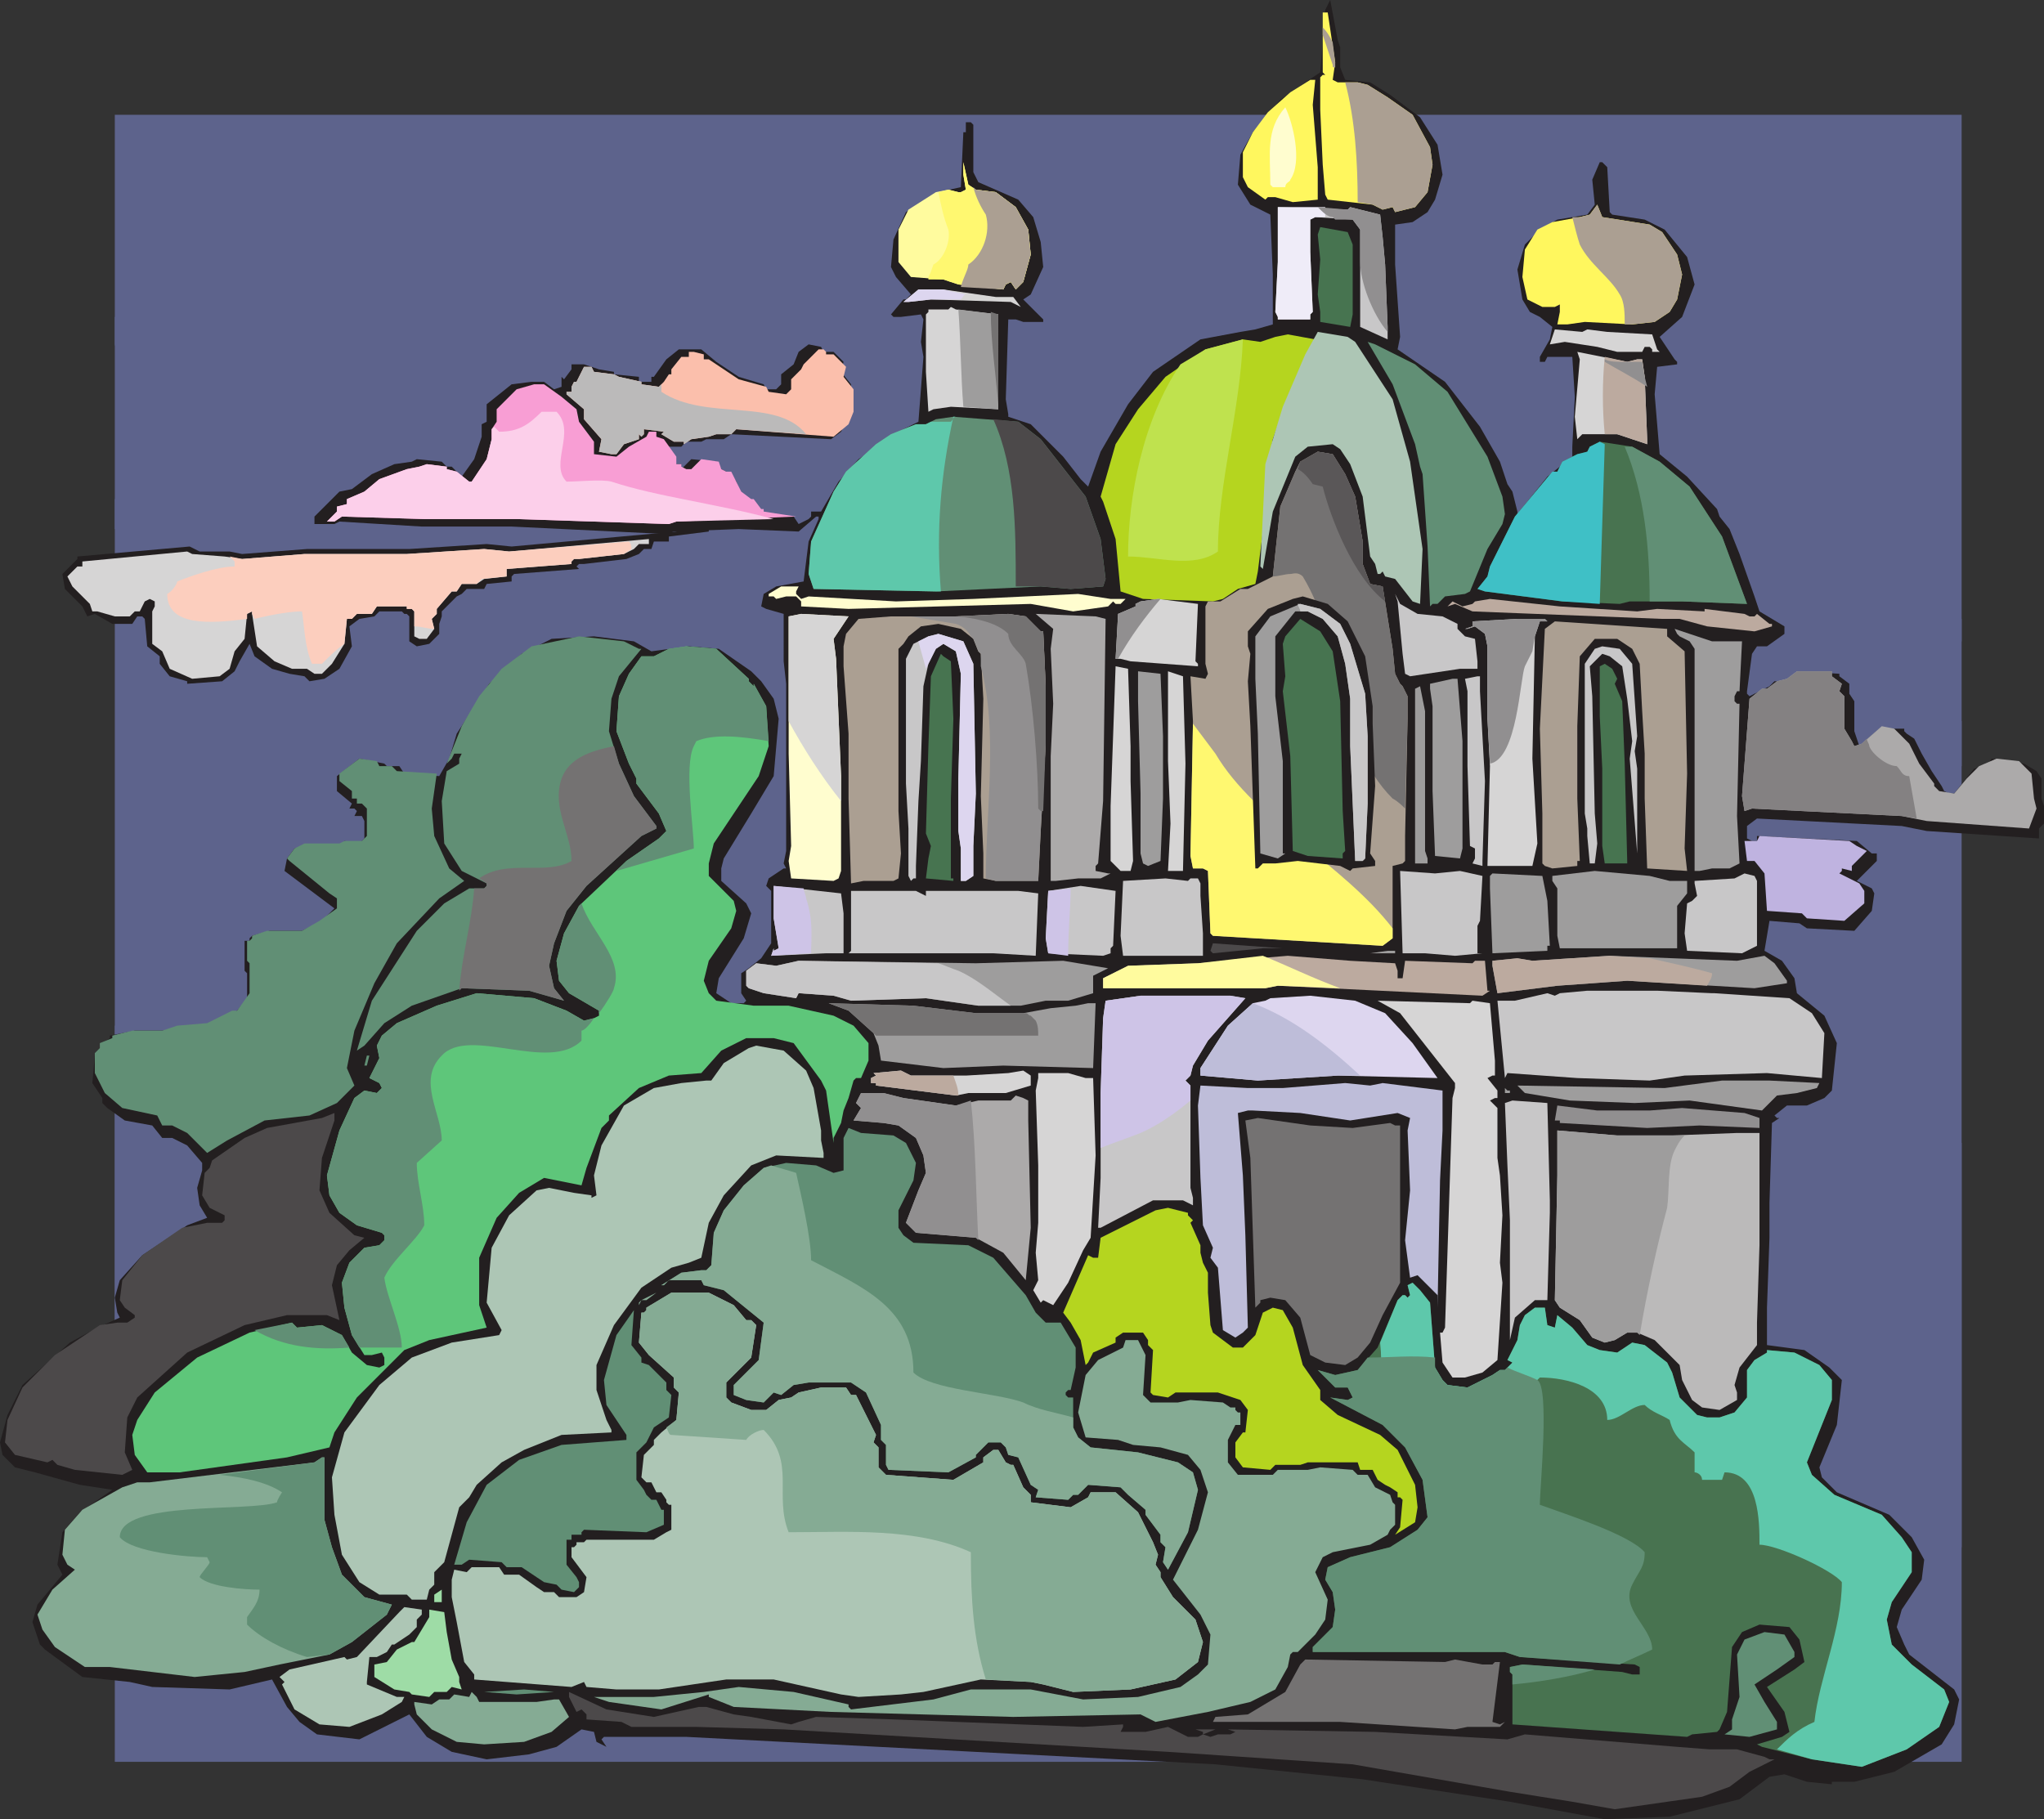
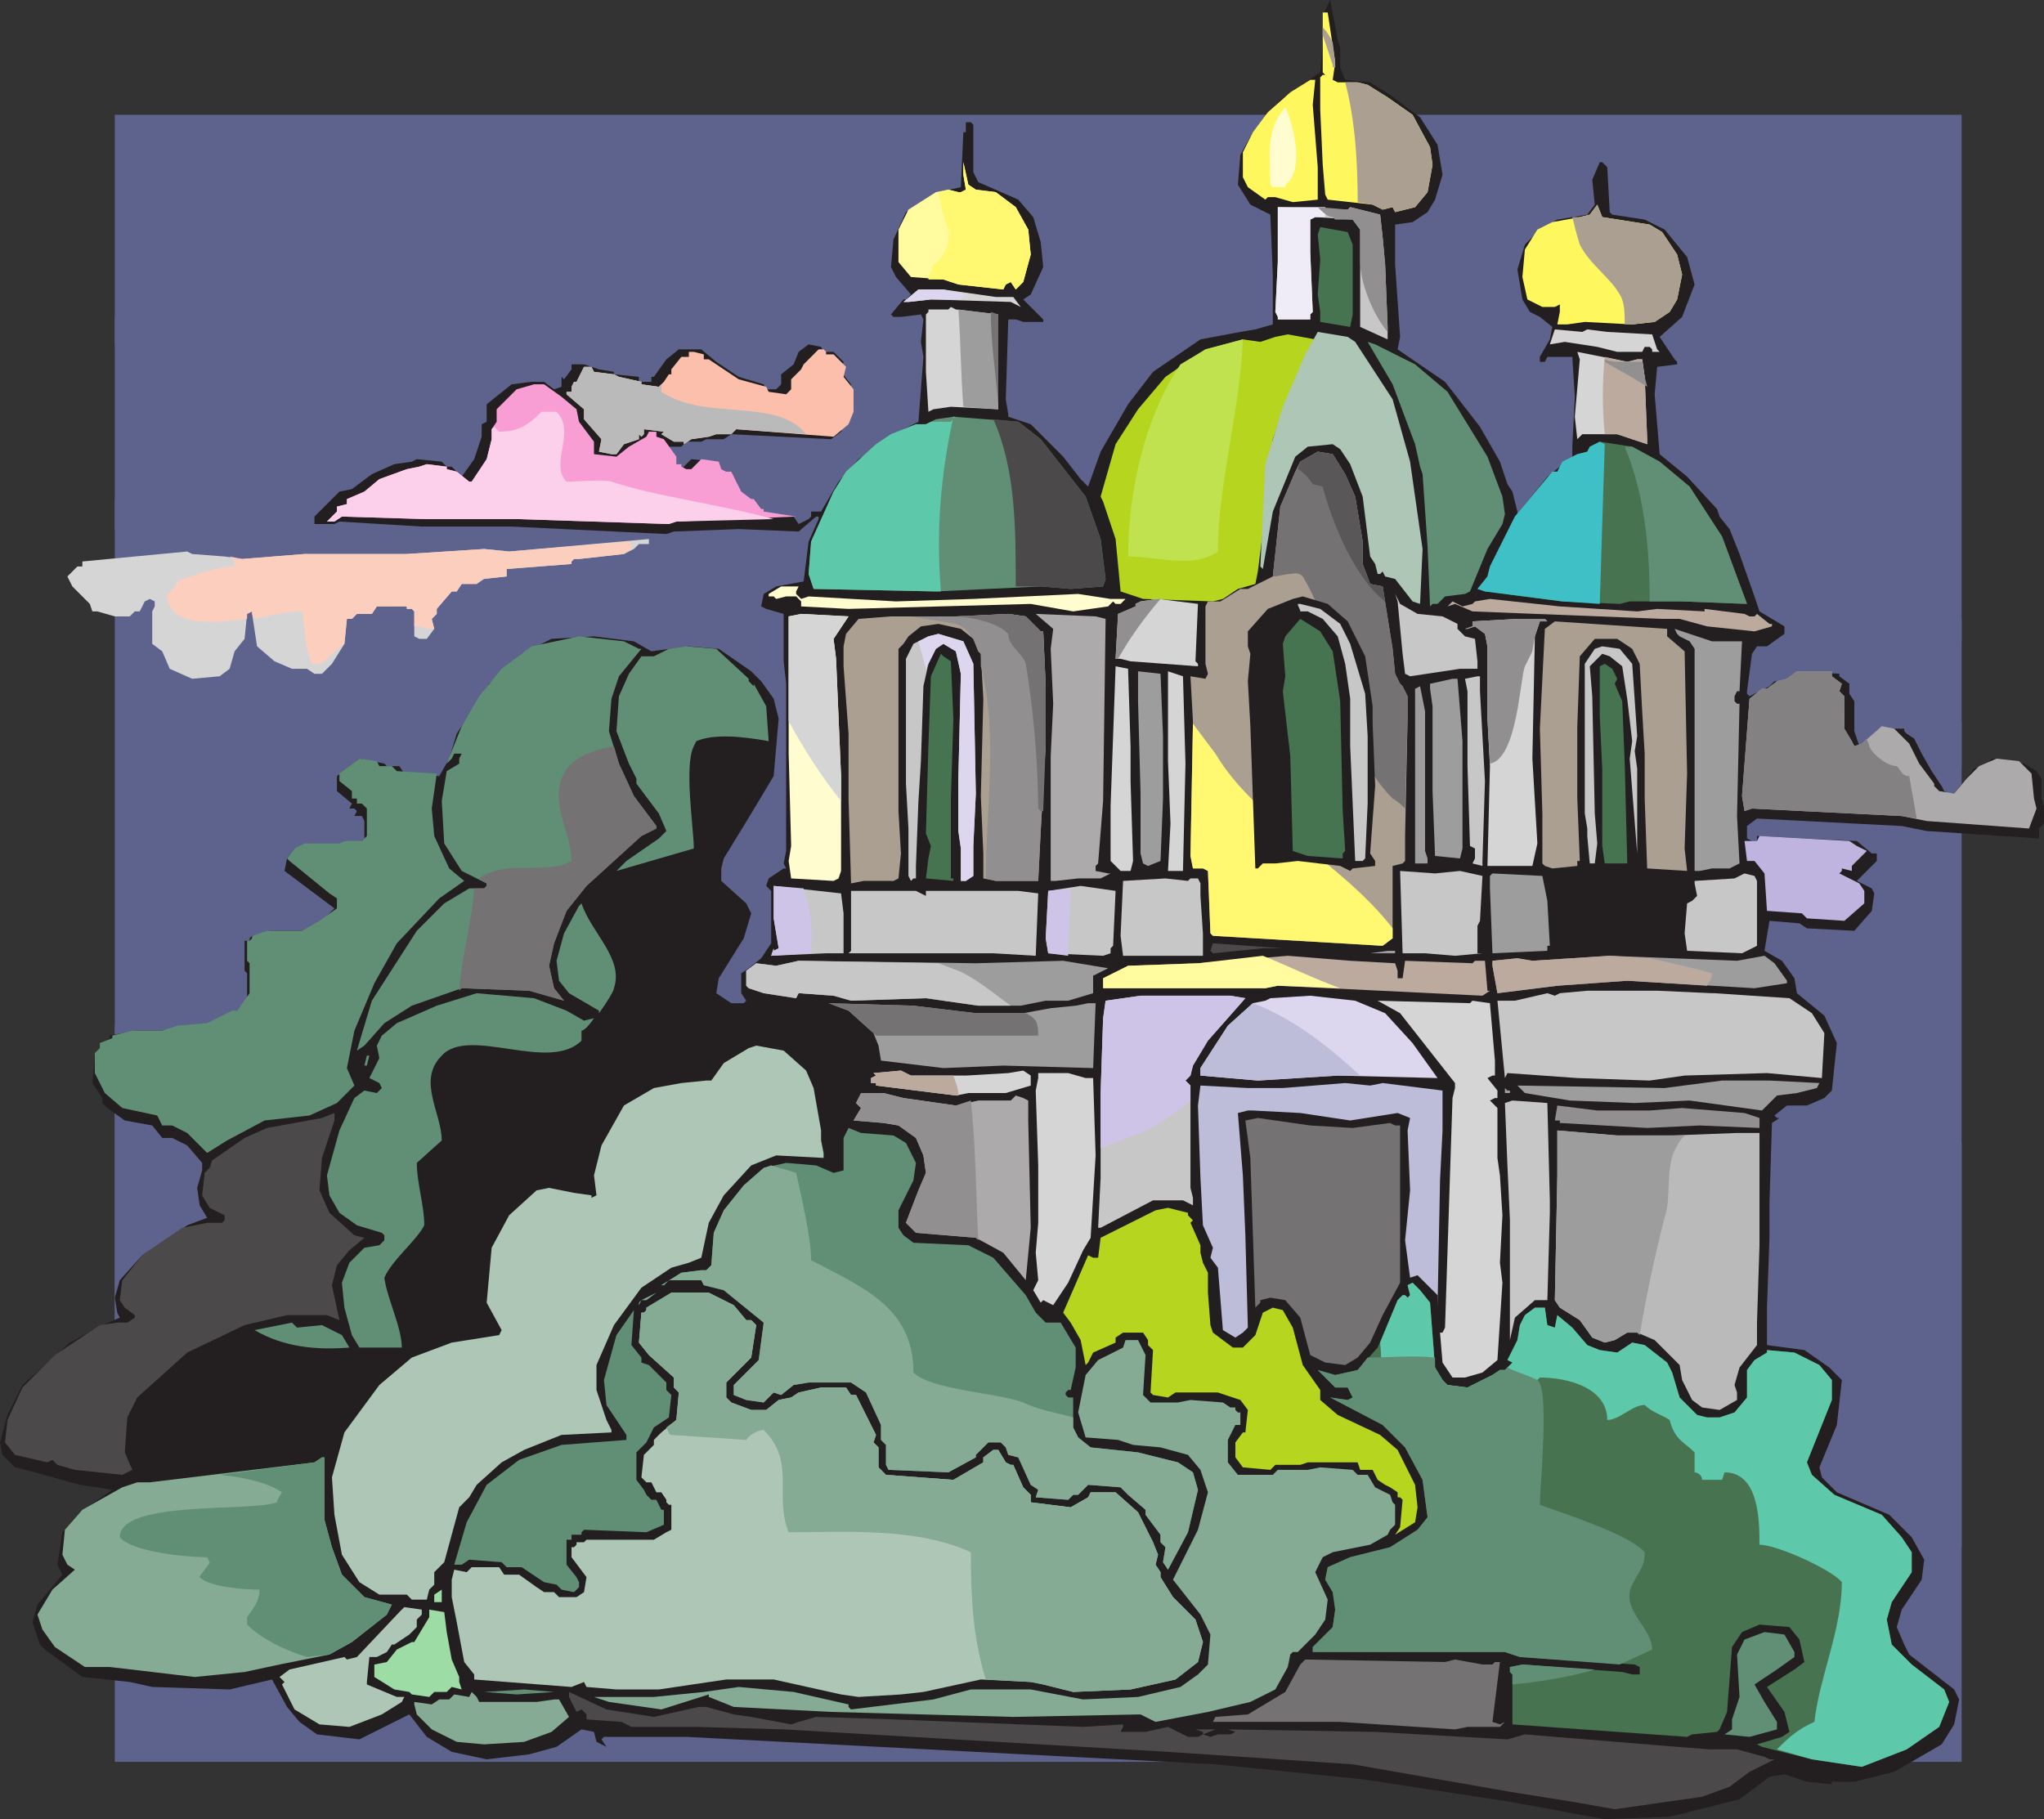
<svg xmlns="http://www.w3.org/2000/svg" width="614.25" height="546.75">
  <rect width="100%" height="100%" fill="#333333" stroke="none" />
  <path fill="#5d638c" fill-rule="evenodd" d="M34.5 34.5h555v495h-555v-495" />
  <path fill="#5d638c" fill-rule="evenodd" d="m34.5 95.25 277.5 6c9.75 0 24.75 1.5 34.5 4.5V108c-6 3-16.5 7.5-23.25 7.5-60.75 6.75-127.5-7.5-188.25 6l-.75.75c0 5.25 27 5.25 30 5.25 102.75 10.5 210 3 312 15.75 9.75.75 33 .75 38.25 9-30.75 10.5-72 9-103.5 9l-.75 2.25c9 9 27.75 9 39 10.5l140.25 12v6.75c-6 1.5-10.5 1.5-12 1.5l-54 6c0 2.25-.75 6.75-.75 8.25 18 9.75 46.5.75 66.75 8.25v13.5c-33 13.5-78.75 3.75-108.75 25.5l.75 27.75c-33.75 6-79.5 6-112.5-2.25-53.25-12.75-84-61.5-136.5-75.75-48-13.5-99 8.25-147.75-.75-1.5 0-6-3-7.5-4.5 0-4.5.75-3.75 3.75-11.25 34.5-6.75 70.5-.75 105.75-.75-24.75 0-56.25-12-82.5-14.25-21.75-.75-47.25-12.75-69.75-15v-9c1.5 0 2.25-.75 3.75-.75 45.75-9 101.25-2.25 148.5-2.25l-2.25-1.5c-33 0-75.75-10.5-107.25-16.5-18-3-39-9-42.75-25.5v-8.25m0 213c49.5.75 102 6 140.25 7.5 134.25 3.75 282 6 414.75 27.75V465c-147 24.75-296.25 23.25-444 15-35.25-1.5-73.5-2.25-111-6V308.25" />
  <path fill="#231f20" fill-rule="evenodd" d="M399.75 0 402 12l.75 2.25v6l1.5 3.75 7.5.75 6 3.75 9 6.75L432 43.5l1.5 9-2.25 7.5-2.25 3.75-4.5 3-5.25.75v12l1.5 21.75L420 105l14.25 9.75 10.5 13.5 6 10.5 2.25 6.75 1.5 2.25 1.5 6v.75l9-11.25 7.5-6v-3l.75-15-.75-12H465l-.75 1.5h-1.5v-1.5l3-5.25.75-3.75-3.75-3-3-1.5L457.5 90l-1.5-9 2.25-7.5 4.5-4.5 5.25-3 9-1.5 2.25-3-.75-7.5 2.25-5.25h.75l1.5 1.5.75 13.5.75.75 9.75 1.5 6 3 6.75 8.25 2.25 8.25-3.75 9.75-6.75 6 4.5 6.75.75.75v.75l-6 .75-.75 8.25 1.5 18 8.25 6.75 9 9.75.75 2.25 3 3.75 3 7.5 4.5 12.75 1.5 4.5 7.5 4.5v2.25l-5.25 3.75h-3l-1.5 2.25-1.5 11.25v.75l.75.75 6-3 1.5-1.5h3l4.5-3 12 .75v.75l3 2.25v3l1.5 2.25v9l1.5 4.5 6-5.25h7.5v.75l.75.75 2.25 1.5 2.25 4.5 3 5.25 3 4.5.75 1.5 1.5.75h1.5l6-7.5 3.75-.75 1.5-2.25 9.75 1.5 3.75 2.25 1.5 2.25v6l.75 2.25v5.25l-1.5 1.5v3L579 249.75l-7.5-1.5L528 246l-3 2.25V252l1.5.75h1.5v-1.5l30 1.5 4.5 3.75h1.5v2.25l-6 6 4.5 2.25.75 1.5-.75 5.25-5.25 6L543 279l-2.25-1.5-9-.75-1.5 9 5.25 3 3.75 5.25.75 4.5 8.25 6.75 3.75 8.25-1.5 14.25-2.25 2.25-5.25 2.25h-6l-3.75 3 .75.75h.75l-2.25 1.5-.75 24V372l-.75 21v11.25l11.25 1.5 7.5 5.25 3.75 3.75-1.5 13.5-5.25 12.75.75 3 4.5 4.5 15.75 6.75 6.75 6.75 3.75 6.75-.75 6-6 9L570 489l2.25 5.25 1.5 3 13.5 10.5 1.5 3-1.5 7.5-3.75 6-14.25 8.25-12 3h-6.75v.75l-7.5-.75-6.75-2.25-4.5.75-9 6.75-21 5.25-19.5.75-28.5-5.25-44.25-6.75-44.25-4.5-159-8.25H181.5l-.75.75 1.5 2.25-3-1.5-.75-3-3.75-.75-7.5 5.25-8.25 2.25-12.75 1.5-10.5-2.25-7.5-4.5-5.25-6.75-15 7.5-12.75-1.5L90 517.5l-3.75-4.5-4.5-8.25-12.75 3-23.25-.75-6.75-1.5-14.25-1.5-11.25-8.25-1.5-1.5-2.25-6.75 1.5-5.25 7.5-9-1.5-3 1.5-9.75 5.25-6 9.75-6.75-9.75-1.5-13.5-3.75-6-1.5-3.75-3.75L0 433.5l2.25-8.25 4.5-9L21 403.5l8.25-4.5 6.75-3-.75-1.5-.75-4.5 1.5-5.25 6.75-7.5 13.5-9 6-2.25-2.25-3.75-.75-5.25 1.5-5.25v-2.25l-4.5-5.25-4.5-2.25h-3l-3-3.75-8.25-1.5-5.25-3.75-1.5-1.5V330l-3-4.5.75-8.25 1.5-1.5v-1.5l3-2.25v-.75l7.5-1.5h8.25l4.5-.75 9.75-1.5 8.25-3.75 3-3.75v-7.5l-.75-.75v-9H75V282l.75-.75 5.25-1.5h9.75l6-3 3.75-3.75-15-11.25.75-3.75 2.25-3 3.75-.75H102l1.5-1.5 4.5.75 1.5-1.5v-5.25l-.75-1.5h-2.25l.75-1.5-.75-.75H105l.75-1.5-4.5-3.75v-4.5L108 228l7.5 1.5.75.75H120l1.5 2.25 10.5.75 3-5.25 2.25-7.5 9.75-15 9.75-9 9-4.5 12.75-.75 12 1.5 5.25 3 11.25-1.5 9 .75 9.75 6.75 3 3 3.75 5.25 1.5 6-1.5 17.25-6.75 11.25-8.25 13.5-.75 3v3.75l7.5 6.75 1.5 3-2.25 7.5-7.5 12-.75 4.5 4.5 3h3.75l.75-.75-1.5-2.25v-6L225 291l3.75-3 3-4.5v-15.75l-1.5-1.5.75-2.25 4.5-3h.75l-.75-1.5.75-3.75V205.5l-.75-6.75V184.5l-5.25-1.5-1.5-.75.75-3.75 3.75-2.25 8.25-1.5 1.5-12 3-6.75v-.75h-.75l-5.25 4.5-18-.75-19.5.75-2.25.75-46.5-2.25h-27l-24.75-1.5-1.5.75h-6v-2.25l7.5-7.5 3.75-.75 6-4.5 6.75-3 5.25-.75 1.5-.75 7.5.75 1.5 1.5h1.5l3 3 3.75-5.25 2.25-6.75v-3.75l1.5-.75v-5.25l7.5-6 6-.75h3.75l3 2.25 2.25-.75v-3l.75.75 2.25-3v-1.5h3.75l4.5 1.5 4.5.75v.75l7.5.75v1.5h3.75v-1.5h.75l3.75-5.25 3.75-3h6.75l4.5 3.75 6.75 4.5 7.5 2.25.75 1.5h3l1.5-1.5v-3l3.75-3 1.5-3.75 3-2.25 3.75.75.75 1.5h3l3 3-.75 3 3 3.75-.75 12-.75-.75-1.5 3-3 2.25-30-1.5-2.25 1.5h-5.25l-1.5.75h-4.5l-1.5 1.5H201l2.25 5.25h1.5l-.75.75.75.75 3-3 7.5.75 1.5 2.25 3 1.5 1.5 2.25 1.5 3.75 3.75 2.25 3 3.75 9 .75 1.5 2.25 3-1.5.75-.75v-1.5h3l5.25-9 6-6.75 13.5-9 4.5-2.25 1.5-19.5-.75-4.5.75-6.75-.75-1.5-6 .75h-2.25l-.75-.75 3.75-4.5h.75l1.5-1.5-4.5-5.25-1.5-3 .75-8.25 3.75-8.25 9.75-6 6.75-1.5.75-16.5h.75v-3h1.5l.75.75v14.25l1.5 3L306 60l4.5 5.25 2.25 7.5.75 7.5-3.75 8.25-2.25 1.5 6 6v.75h-6l-2.25-.75H303l-.75 24 .75 4.5v.75l6.75 2.25 9.75 9.75 5.25 6.75 2.25 2.25 3.75-10.5L339 121.5l7.5-9.75 14.25-9.75 12-2.25 4.5-.75 5.25-1.5v-15l-.75-18-6-3-3.75-6 .75-9 3.75-6.75 8.25-9.75 7.5-5.25 4.5-3L398.25 3l1.5-3" />
  <path fill="#fff75e" fill-rule="evenodd" d="m394.5 31.5 1.5 18.75V60l-7.5.75-5.25-1.5H381l-.75.75-5.25-3.75-1.5-3v-7.5l3-6 4.5-6 6.75-6 6-3.75h1.5l-.75 7.5" />
  <path fill="#fffb9e" fill-rule="evenodd" d="m293.25 57 6 .75 6 4.5L309 69l.75 7.5-2.25 8.25-2.25 2.25-1.5-2.25-1.5.75-.75 1.5-13.5-1.5-4.5-1.5-9.75-.75-3.75-4.5V69l3-6 8.25-5.25L285 57l3 .75h.75l1.5-.75-.75-4.5v-3.75l1.5 6.75 2.25 1.5" />
  <path fill="#fff75e" fill-rule="evenodd" d="m495.75 67.5 3.75 2.25 4.5 6.75 1.5 6L504 90l-2.25 3.75-4.5 3-6.75.75-14.25-.75-5.25.75h-3l.75-3.75V91.5l-1.5.75h-3.75L459 90l-1.5-6.75.75-8.25 3.75-6 4.5-2.25 8.25-1.5 3-.75 2.25-3 1.5 3.75 14.25 2.25" />
  <path fill="#c8c7c8" fill-rule="evenodd" d="m415.5 71.25.75 8.25.75 18.75V102l-8.25-3.75V69l-2.25-3-11.25-.75-1.5.75v9.75l.75 18-.75.75V96H384v-.75l-.75-1.5.75-15v-16.5l21 .75.75-.75 9 2.25.75 6.75" />
  <path fill="#477450" fill-rule="evenodd" d="M406.5 73.5v21l-.75 3.75-9-1.5v-3L396 88.5l.75-10.5-.75-7.5.75-2.25 8.25 1.5 1.5 3.75" />
  <path fill="#d6d5d5" fill-rule="evenodd" d="M303 89.25h1.5l2.25 3-3-1.5-24-.75-6.75.75h-1.5L276 87h7.5l15.75 2.25H303m193.5 11.25 1.5 4.5.75.75h-2.25V105l-.75-.75h-1.5l-.75 1.5H486l-6-1.5-9.75-1.5-4.5.75 1.5-4.5 8.25.75L477 99l6 .75 13.5.75m-196.5-6V123l-14.25-.75-5.25.75-1.5.75-.75-12V94.5l.75-.75V93h6l.75-.75 1.5.75L300 94.5" />
  <path fill="#b5d51f" fill-rule="evenodd" d="M387 119.25 382.5 132l-2.25 12v9.75l-2.25 18-.75 3.75L372 177l-4.5 3-3 .75-21-.75-6.75-2.25-1.5-15.75-3.75-11.25-.75-1.5 4.5-15.75L342 123l8.25-9.75 12-8.25 11.25-3 5.25.75 4.5-1.5 3.75-.75 8.25 1.5-8.25 17.25" />
  <path fill="#adc6b5" fill-rule="evenodd" d="M407.25 102.75 418.5 120l5.25 18.75L427.5 165l-.75 16.5-2.25-.75-5.25-6.75-3-.75-.75-1.5-.75.75H414l-.75-3-1.5-2.25-2.25-18-3.75-9.75-3-4.5-2.25-1.5-7.5.75-3.75 3-6.75 16.5-3 17.25-.75-.75 1.5-30.75 5.25-17.25 6.75-15.75 3.75-6.75 9 1.5 2.25 1.5" />
  <path fill="#d6d5d5" fill-rule="evenodd" d="M492 108h1.5l.75 5.25L495 132v1.5l-9-3h-10.5L474 132l-.75-6.75 1.5-17.25-.75-2.25 15 3 3-.75" />
  <path fill="#618f75" fill-rule="evenodd" d="m425.25 109.5 9.75 8.25 12 19.5 4.5 12 .75 5.25-.75 3-4.5 7.5-5.25 12.75-1.5.75-6 .75-2.25 2.25h-1.5l-.75.75-.75-18-1.5-21.75-.75-2.25-1.5-6.75-6.75-18-7.5-12.75 2.25.75 12 6" />
  <path fill="#f89ed4" fill-rule="evenodd" d="m168.75 119.25 4.5 3.75.75 3.75 4.5 6v3.75l6.75.75 3.75-3 5.25-3 .75-1.5h2.25v1.5l2.25.75 3.75 5.25v2.25h1.5v.75l1.5.75h1.5l3-3 5.25.75.75 2.25 1.5.75h1.5l3 6 3 2.25h.75l2.25 3h.75v.75l9.75 1.5-36 1.5-2.25.75-45.75-1.5H127.5l-24.75-.75-2.25 1.5h-2.25l3-3v-1.5l3-.75V150l5.25-2.25L114 144l8.25-3 3.75-.75 2.25-.75 6 .75v.75l3 .75 3.75 3h.75l4.5-6.75 1.5-6v-3l1.5-2.25V123l6-6 5.25-1.5h3l5.25 3.75" />
  <path fill="#487350" fill-rule="evenodd" d="m498.75 138.75 9 7.5 9.75 15 7.5 20.25-19.5-.75h-15.75l-3 .75-17.25-.75-23.25-3L444 177l3-3.75.75-3 7.5-15 11.25-13.5h1.5l1.5-3 4.5-2.25 3-.75.75-1.5 3-1.5 9.75 1.5 8.25 4.5" />
  <path fill="#618f75" fill-rule="evenodd" d="m312.75 132 13.5 17.25 4.5 12.75 1.5 12-.75 2.25-9.75.75-9-.75-31.5 1.5-36.75-.75-1.5-4.5.75-9.75 6.75-15 3.75-6 9-8.25 4.5-3 7.5-3h3l3-1.5 5.25-.75 19.5 1.5 6.75 5.25" />
  <path fill="#ab9f92" fill-rule="evenodd" d="m404.25 142.5 3 6.75 2.25 13.5v6.75l2.25 6 3.75.75 3 18.75.75 7.5 1.5 3 .75.75 1.5 3V216l-.75 35.25v7.5l-.75.75-3 .75V282l-3 2.25-51-3-.75-.75-.75-18.75-1.5-.75h-3l-.75-3.75.75-40.5-.75-13.5 4.5.75.75-1.5-.75-3v-17.25l.75-1.5h3.75l6-3.75H375l7.5-3.75 2.25-21 4.5-10.5 1.5-3 5.25-3 4.5.75 3.75 6" />
  <path fill="#fff870" fill-rule="evenodd" d="m358.5 217.5 6.75 9c12 20.25 38.25 33 53.25 52.5v3l-3 2.25-51-3-.75-.75-.75-18.75-1.5-.75h-3l-.75-3.75.75-39.75" />
  <path fill="#747272" fill-rule="evenodd" d="M382.5 173.25c1.5 0 3.75-.75 5.25-.75.75 0 2.25-.75 3.75.75 12.75 21 9.75 49.5 27 66.75 1.5.75 3 2.25 3.75 3l.75-27v-6.75l-1.5-3-.75-.75-1.5-3-.75-7.5-3-18.75-3.75-.75-2.25-6v-6.75l-2.25-13.5-3-6.75-3.75-6-4.5-.75-5.25 3-1.5 3-4.5 10.5-2.25 21" />
-   <path fill="#231f20" fill-rule="evenodd" d="M60 165.75h9l3.75.75 19.5-1.5H123l23.25-1.5 7.5.75 49.5-4.5 1.5-.75 3-.75 1.5-.75v1.5H213v.75l-12 1.5v1.5h-4.5l-.75 2.25h-2.25l-1.5 1.5-3.75 1.5-12.75 1.5H174l-.75.75.75.75-19.5 1.5-.75.75v1.5l-7.5.75-.75 1.5h-5.25l-1.5 1.5-1.5.75-4.5 4.5v1.5l-.75 2.25v3l-3 3-3.75.75-2.25-1.5v-7.5l-.75-.75h-.75l-.75-.75H114l-1.5 1.5-4.5.75-3 2.25.75 6L102 201l-4.5 3-4.5.75-1.5-1.5-4.5-.75-5.25-1.5-5.25-3.75-1.5-3.75-3 5.25-1.5 3-3.75 3-10.5.75v-.75l-5.25-1.5-3-3.75v-2.25l-3.75-3-.75-8.25-.75-.75h-1.5l-1.5 2.25h-6l-5.25-3-2.25.75-1.5-3L19.5 177l-.75-4.5 4.5-4.5v-.75l33.75-3 3 1.5" />
  <path fill="#d6d5d5" fill-rule="evenodd" d="m57.75 166.5 9.75.75 5.25.75 18.75-1.5h30.75l23.25-1.5 7.5.75 42-3.75v1.5h-3l-1.5 1.5-3 1.5L174 168h-1.5l-.75.75v.75l-19.5 1.5v2.25l-6.75.75-2.25 1.5h-4.5l-1.5 2.25h-1.5l-4.5 5.25v1.5l-1.5 1.5.75 3-2.25 3H126l-1.5-.75v-7.5l-.75-.75h-1.5v-.75h-9l-1.5 2.25h-4.5l-1.5 1.5h-1.5l-.75 7.5-3.75 6-3 3H94.5l-2.25-1.5h-4.5l-5.25-2.25-5.25-4.5-1.5-9.75v-.75l-1.5.75-.75 7.5-3 3.75L69 201l-3 2.25-8.25.75-6.75-3-2.25-5.25-3-2.25v-9.75l.75-1.5v-1.5L45 180l-1.5.75-1.5 3h-1.5l-1.5 1.5h-4.5l-5.25-1.5h-1.5L27 181.5l-5.25-5.25-1.5-3 3-3h1.5v-1.5l31.5-3 1.5.75" />
  <path fill="#bcaa9f" fill-rule="evenodd" d="M525.75 185.25h1.5l.75-.75 3.75 3h.75v.75l-5.25 1.5-14.25-1.5-8.25-2.25h-5.25l-57-2.25-5.25-2.25-2.25.75 1.5-1.5 3 1.5 3-.75.75-.75 4.5-.75 21 2.25 23.25 1.5 6-.75 14.25.75V183l12 1.5 1.5.75" />
  <path fill="#c8c7c8" fill-rule="evenodd" d="m426 184.5 7.5.75 4.5 2.25v1.5l2.25 2.25 3 .75.75 6.75V201h-5.25l-15 2.25-1.5-.75-.75-6-1.5-15.75-.75-2.25 1.5 3 5.25 3" />
  <path fill="#231f20" fill-rule="evenodd" d="m405 186.75 5.25 10.5 2.25 15v5.25l.75 18.75-1.5 20.25 1.5 2.25v1.5l-6.75.75-.75.75-3-1.5-12.75-1.5-6.75.75h-3.75L378 261h-.75l-1.5-42.75-.75-13.5.75-8.25-.75-2.25v-4.5l6-6.75 7.5-3 3-.75 7.5 2.25 6 5.25" />
-   <path fill="#9e9d9d" fill-rule="evenodd" d="m402.75 187.5 3 6 4.5 15 .75 12.75v20.25l-.75 16.5-.75.75h-2.25l-1.5-34.5V210l-1.5-10.5-2.25-8.25-4.5-5.25-4.5-2.25h-3.75l-6 7.5v18l2.25 19.5v27.75h.75L384 258l-5.25-1.5-.75-36-.75-16.5v-12.75l4.5-6 9-3.75 6 1.5 6 4.5" />
  <path fill="#d6d5d5" fill-rule="evenodd" d="m462.75 186.75-1.5 4.5-.75 36.75 1.5 25.5-1.5 6.75H447l.75-30L447 216v-21.75l-.75-3.75-3-2.25-2.25.75h-.75l2.25-.75v-1.5L456 186h8.25l.75.75h-2.25" />
  <path fill="#fffdcf" fill-rule="evenodd" d="M336 180h2.25l-1.5 1.5h-1.5l-.75-.75-1.5 1.5-10.5 1.5-12.75-2.25L255 183l-14.25-.75v-1.5l-1.5-1.5h-3l-3 .75-.75-.75H231v-.75l3.75-2.25H240l-.75 1.5v.75l1.5 1.5 2.25-.75 26.25 1.5 23.25-.75 31.5-1.5 9.75 1.5H336" />
  <path fill="#d6d5d5" fill-rule="evenodd" d="m359.25 198.75.75.75v.75l-20.25-1.5-3-.75h-1.5l.75-13.5 5.25-2.25v-.75l1.5-.75L348 180l12 1.5-.75 17.25" />
  <path fill="#ab9f92" fill-rule="evenodd" d="m501 191.25 5.25 4.5.75 36.75-.75 22.5.75 6.75-12-.75-.75-21v-13.5l-.75-12.75-.75-14.25-2.25-4.5-4.5-3h-6.75l-4.5 5.25-.75 21V240l.75 18.75H474v1.5l-7.5.75-2.25-.75-.75-.75v-15l-.75-25.5 1.5-30 3-2.25L501 189v2.25" />
  <path fill="#9e9d9d" fill-rule="evenodd" d="m523.5 192.75-.75 15H522l-.75 1.5v1.5l.75.75h.75l-.75 33.75.75 14.25-3 1.5h-5.25l-3.75.75h-1.5V195l-1.5-2.25-3-1.5-.75-.75-.75-1.5 11.25 3.75h9" />
  <path fill="#477450" fill-rule="evenodd" d="m400.5 195.75 2.25 15 .75 33 .75 12-.75.75v1.5l-10.5-.75-4.5-1.5-.75-28.5-2.25-19.5.75-4.5-.75-9.75.75-2.25 4.5-5.25 6 3.75 3.75 6" />
  <path fill="#acaaaa" fill-rule="evenodd" d="M331.5 240.75 330 259.5l-.75.75v1.5l3.75.75h.75l-3 1.5H324l-6.75.75h-1.5v-37.5l.75-15.75-.75-16.5.75-6-5.25-4.5 18 .75 3 .75-.75 54.75" />
  <path fill="#ab9f92" fill-rule="evenodd" d="M312.75 189.75h.75l.75 16.5v17.25l-1.5 26.25-.75 15h-12.75l-3.75-.75v-7.5l-.75-17.25.75-29.25-.75-13.5-.75-.75-1.5-3.75-3.75-3-6.75-1.5-5.25.75-3.75 3-1.5 2.25-1.5 1.5v48.75l.75 12.75-.75 7.5-1.5.75h-9l-3.75.75L255 240v-19.5l-1.5-20.25v-6l.75-3.75L258 186l9.75-.75h19.5l15.75-.75 5.25.75 4.5 4.5" />
  <path fill="#c8c7c8" fill-rule="evenodd" d="m490.5 199.5 1.5 21.75-.75 4.5.75 5.25v25.5l-2.25-28.5.75-5.25L489 210l-1.5-9.75-3.75-3-2.25-.75-3.75 3.75.75 9 .75 35.25.75 9-.75 6h-1.5l-.75-8.25V249l-.75-4.5v-45l3-4.5 2.25-.75 5.25.75 3.75 4.5" />
  <path fill="#fffdcf" fill-rule="evenodd" d="m250.5 192 .75 6 1.5 35.25v28.5L252 264l-1.5.75-12.75-.75-.75-5.25.75-4.5-.75-27.75v-41.25l3.75-.75 14.25.75-4.5 6.75" />
  <path fill="#acaaaa" fill-rule="evenodd" d="m550.5 203.25 3 2.25-.75 2.25 1.5 1.5V219l2.25 3.75.75 1.5 2.25-.75 6-5.25 3.75.75 4.5 4.5 3 6 4.5 6v.75l1.5 1.5 4.5.75L591 234l3.75-3.75L600 228l6.75.75 3.75 3.75.75 7.5.75 3-2.25 6-30.75-2.25-7.5-1.5-45-2.25-2.25.75-.75-4.5 2.25-29.25 3.75-3h1.5l3-2.25 3-.75 3-2.25h10.5v1.5" />
  <path fill="#477450" fill-rule="evenodd" d="m486 204-.75 1.5 2.25 5.25.75 18.75.75 29.25v.75h-6.75l-.75-5.25V231l-.75-15.75v-15l1.5-.75 2.25 1.5 1.5 3" />
  <path fill="#c8c7c8" fill-rule="evenodd" d="m292.5 199.5.75 39-.75 15.75v9l-2.25 1.5h-1.5V255l-.75-5.25V234l.75-31.5-1.5-6.75-3.75-2.25-2.25 1.5-2.25 4.5-1.5 6.75-.75 22.5-.75 12-.75 19.5V264h-.75l-.75.75-.75-1.5V249l-.75-13.5V198l2.25-4.5 4.5-2.25 3-.75 7.5 2.25 3 6.75m153.75 35.25-.75 24v1.5l-3-.75.75-1.5v-3l-1.5-.75-.75-24v-22.5l-.75-3.75 3.75-.75h.75v4.5l1.5 27" />
  <path fill="#9e9d9d" fill-rule="evenodd" d="M439.5 222.75V255l-.75 3-7.5-.75-.75-19.5v-25.5l-.75-5.25v-1.5l6.75-1.5h1.5l1.5 18.75" />
  <path fill="#618f75" fill-rule="evenodd" d="M192 195h.75l-6.75 8.25-2.25 6.75-.75 9.75 3 9.75 4.5 9.75 6.75 9v.75l-4.5 2.25-16.5 15-6 7.5-3.75 9.75-1.5 6.75 1.5 6.75 3 3.75-10.5-3-20.25-.75-15 5.25-8.25 5.25-6 6.75-2.25 1.5 4.5-15 13.5-21 8.25-8.25 7.5-4.5h4.5l.75-.75v-.75l-7.5-3.75-5.25-8.25-.75-12.75 1.5-9 3.75-2.25V228l.75-1.5h-2.25l-.75 1.5-1.5 1.5 4.5-11.25 5.25-9 6.75-8.25 9-6.75 14.25-3 13.5 1.5L192 195" />
  <path fill="#477450" fill-rule="evenodd" d="m285.75 198.75.75 17.25-.75 24v24h.75v.75l-8.25-.75.75-6 .75-3.75-1.5-3.75.75-26.25.75-21 3-6.75.75.75 2.25 1.5" />
  <path fill="#d6d5d5" fill-rule="evenodd" d="M339.75 224.25v10.5l.75 24-.75 3h-3l-3-3v-16.5l1.5-42 3.75.75.75 23.25" />
-   <path fill="#5ec67a" fill-rule="evenodd" d="M225 204v.75l1.5 1.5v-.75l3.75 6.75.75 12-3 9-13.5 20.25-1.5 6v3.75l7.5 7.5.75 3-1.5 5.25-6.75 9.75-1.5 6 1.5 3.75 2.25 2.25 11.25 1.5H237l13.5 3 6 3 4.5 5.25v5.25l-2.25 5.25h-1.5l-.75.75L255 330l-1.5 3.75-.75 3.75-2.25 4.5v1.5l-2.25-15.75-1.5-3-8.25-11.25-6-1.5h-8.25l-7.5 3.75-6 6.75-9.75.75-9 3.75-9 8.25v1.5l-2.25 2.25-4.5 12-1.5 5.25L163.5 354l-7.5 4.5-6.75 7.5-5.25 12v14.25l2.25 6.75-17.25 3.75-7.5 3L107.25 420l-6.75 10.5L99 435l-12.75 3L54 442.5h-9.75l-3.75-5.25-.75-6 1.5-4.5 5.25-8.25L59.25 408 75 400.5l12.75-3 1.5 1.5 7.5-.75 6 3 3 5.25 4.5 3.75 3.75.75 1.5-.75V408l-.75-1.5-3 .75h-2.25l-3.75-6-2.25-8.25-.75-7.5 2.25-6 4.5-4.5 4.5-.75 1.5-1.5v-1.5l-.75-.75-7.5-2.25-5.25-3.75-3-5.25-.75-6 3.75-13.5 4.5-9.75 3-2.25 3.75.75 1.5-1.5-.75-1.5-3-1.5 3-6-.75-3.75 1.5-3 4.5-3.75 12-5.25 12-3.75 17.25 1.5 9.75 3.75 5.25 3 3-.75 1.5-.75v-1.5l-9-5.25-3-3.75-.75-6 2.25-8.25 4.5-8.25 14.25-13.5L198 252l2.25-2.25-2.25-5.25-6.75-9V234l-2.25-4.5-3.75-9.75.75-10.5 3-6.75 3.75-5.25h3.75L201 195l5.25-.75 9 .75 9.75 9" />
  <path fill="#9e9d9d" fill-rule="evenodd" d="M349.5 221.25V240l-.75 18.75-3.75 1.5-1.5-.75-.75-3v-18l-.75-27.75v-9l6.75.75.75 18.75" />
  <path fill="#d6d5d5" fill-rule="evenodd" d="m356.25 229.5-.75 32.25H351l.75-14.25-.75-18.75v-27l4.5 1.5.75 26.25" />
  <path fill="#9e9d9d" fill-rule="evenodd" d="M428.25 255.75 429 258v1.5h-3.75V207l1.5-.75 1.5 7.5v42" />
  <path fill="#618f75" fill-rule="evenodd" d="M114 230.25h3.75l1.5 1.5 12 .75-1.5 10.5.75 8.25L135 261l4.5 3.75L132 270l-12.75 13.5-6.75 12-6 14.25-2.25 11.25 2.25 5.25-5.25 5.25-8.25 3.75-13.5 1.5-11.25 6-6 3.75-6-6-4.5-2.25h-3l-1.5-3-10.5-2.25-5.25-4.5-3-6v-6L30 315v-1.5l3.75-1.5v-.75l6-1.5h9l4.5-1.5 9-.75 7.5-3.75h1.5L75 298.5v-9l-.75-.75v-6H75l.75-.75v-.75l4.5-1.5h10.5l5.25-3 5.25-3.75v-3L99 268.5l-12-9.75-.75-.75 2.25-3 3-1.5H102l1.5-.75h5.25l1.5-1.5V243l-1.5-1.5h-1.5V240h-1.5v-2.25l-3.75-3v-2.25l6-4.5 5.25.75.75 1.5" />
  <path fill="#bfb3e0" fill-rule="evenodd" d="m558 254.25 3 1.5-4.5 4.5v1.5l-3-.75v.75l-.75.75 6 3 1.5 2.25v3.75l-6 5.25L543 276l-1.5-1.5-10.5-.75-.75-11.25-3-3.75H525l-.75-6H528l.75-1.5 27 1.5 2.25 1.5" />
  <path fill="#c8c7c8" fill-rule="evenodd" d="M528 264.75v19.5l-4.5 2.25-16.5-.75-.75-5.25.75-9 1.5-.75 1.5-1.5-.75-3.75v-.75l12-.75 3-1.5 3 .75.75 1.5" />
-   <path fill="#9e9d9d" fill-rule="evenodd" d="M501.75 264.75H507v3.75l-3 3.75V285h-35.25l-.75-3.75V267l-1.5-2.25v-1.5l12.75-1.5 16.5 1.5 6 1.5" />
  <path fill="#c8c7c8" fill-rule="evenodd" d="m444.75 276.75-.75 1.5v8.25h1.5l-8.25.75-9-.75h-6.75l-.75-24.75 10.5.75 7.5-.75 6.75 1.5-.75 13.5" />
  <path fill="#9e9d9d" fill-rule="evenodd" d="m465 270.75.75 13.5H465v1.5l-16.5.75-.75-19.5v-3.75l.75-.75 15 .75 1.5 7.5" />
  <path fill="#c8c7c8" fill-rule="evenodd" d="M360.75 265.5v3.75l.75 11.25v6.75h-24l-.75-6 .75-16.5 12.75-.75 6.75.75.75-.75H360l.75 1.5m-26.25 18.75-.75.75v1.5l-2.25.75-16.5-.75-.75-4.5.75-14.25 9.75-1.5 10.5 1.5-.75 16.5m-23.25 3-12.75-.75h-50.25l-16.5.75.75-2.25v.75l1.5-.75-1.5-9v-9.75l20.25 2.25.75 6v12h1.5l.75-.75v-18h19.5l3 1.5v-1.5H306l6 .75-.75 18.75" />
  <path fill="#9e9d9d" fill-rule="evenodd" d="M537 294.75v.75l-9.75 1.5-38.25-2.25-21 1.5-18 2.25-1.5-8.25v-1.5l7.5-.75 4.5.75 23.25-1.5 38.25 1.5 8.25-1.5 3 2.25 3.75 5.25m-117.75-8.25h-7.5l5.25-.75h2.25v.75" />
  <path fill="#4c494a" fill-rule="evenodd" d="m379.5 285-15 1.5-.75-.75.75-2.25 21 1.5h-6" />
  <path fill="#bcaa9f" fill-rule="evenodd" d="M447 297.75h.75l-2.25 1.5-61.5-3-3.75.75H331.5v-3l7.5-3.75 21-.75 27-2.25 18.75 1.5 13.5.75.75 2.25V294h1.5l.75-5.25 20.25.75.75-.75h3l.75 9" />
  <path fill="#c8c7c8" fill-rule="evenodd" d="m544.5 304.5 3.75 6-.75 13.5-16.5-1.5-24.75.75-10.5 1.5L474 324l-21-1.5-.75 1.5-2.25-23.25h5.25l9.75-2.25 2.25.75 1.5-.75 8.25-.75h21l16.5.75h.75l22.5 1.5 6.75 4.5" />
  <path fill="#9e9d9d" fill-rule="evenodd" d="m330 292.5-1.5.75v5.25l-7.5 2.25h-6.75l-7.5 1.5H294L278.25 300l-22.5.75-5.25-1.5-10.5-.75-.75 1.5-9.75-1.5-4.5-1.5-.75-.75v-4.5l3-2.25 6 .75 6.75-1.5 53.25.75 26.25-.75L333 291l-3 1.5" />
  <path fill="#d6d5d5" fill-rule="evenodd" d="M449.25 318.75v4.5h-.75l-1.5.75 3 3.75V330h-.75l-1.5.75L450 333v15l.75 5.25.75 12-.75 14.25.75 6-1.5 23.25-4.5 3.75-5.25 1.5h-3.75l-3-4.5-.75-9h.75l.75-1.5 2.25-69 .75-3v-1.5l-16.5-21-6.75-3.75 27.75.75.75-.75 5.25.75 1.5 17.25" />
  <path fill="#ddd6ef" fill-rule="evenodd" d="m416.25 304.5 8.25 9L432 324l-30-.75-24 1.5-17.25-1.5V321l8.25-12.75 7.5-6.75 3.75-.75 1.5-.75 12-.75 13.5 1.5 9 3.75" />
  <path fill="#c8c7c8" fill-rule="evenodd" d="m363 312.75-4.5 7.5-.75 3-1.5 1.5 1.5 1.5V357l.75 3v2.25l-3-1.5h-9L330.75 369H330l.75-15v-25.5l.75-22.5.75-5.25 10.5-1.5h27l4.5.75L363 312.75" />
  <path fill="#9e9d9d" fill-rule="evenodd" d="m328.5 321-27-.75-18 .75-18.75-2.25-.75-4.5-1.5-3.75-7.5-6.75-6-2.25 25.5.75 18.75 2.25h14.25l8.25-1.5 7.5-.75 3.75-.75h2.25l-.75 19.5m217.5 6-6 1.5-6 .75-4.5 4.5-21.75-3-16.5.75-19.5-.75-13.5-2.25-2.25-2.25 44.25.75 17.25-2.25h14.25l15 .75-.75 1.5" />
  <path fill="#adc6b5" fill-rule="evenodd" d="m242.25 321.75 2.25 5.25 2.25 12.75v3l.75 3.75v1.5l-14.25-.75-7.5 3-8.25 9-4.5 8.25-2.25 10.5-3.75 1.5-5.25 1.5-9 6-8.25 11.25-5.25 12v7.5l3 9 1.5 3v.75l-15 .75-11.25 4.5-6.75 3.75-7.5 6.75L141 450l-3 3-4.5 16.5-3 3v3.75l-1.5 1.5-.75 3h-4.5l-1.5-1.5H114l-6-3.75-5.25-8.25-2.25-12-.75-11.25 3.75-13.5 10.5-14.25 9.75-8.25 12-4.5 14.25-2.25.75-1.5-4.5-8.25 1.5-16.5 5.25-9.75 8.25-7.5L165 357l7.5 1.5 5.25.75v.75l1.5-.75-.75-6 2.25-9 6.75-12 9-5.25 8.25-1.5 7.5-.75h1.5l3.75-5.25 7.5-4.5 2.25-.75 8.25 1.5 6.75 6" />
  <path fill="#bebdd9" fill-rule="evenodd" d="m433.5 339.75-.75 15L432 393v-3.75l-6-6-2.25.75-1.5-11.25 1.5-15-.75-18 .75-3.75-3.75-1.5-14.25 2.25-15-2.25-14.25-.75H375l-3 .75 1.5 18.75.75 18L375 399l-1.5 1.5-2.25 1.5-3.75-2.25L366 381l-2.25-3 .75-3-3-6.75-.75-14.25-.75-21.75.75-6L375 327h10.5l18.75-1.5 7.5.75 3.75-.75 18 2.25v12" />
  <path fill="#9e9d9d" fill-rule="evenodd" d="M453.75 327.75v.75h-1.5V327l.75.75h.75" />
  <path fill="#d6d5d5" fill-rule="evenodd" d="m309.75 326.25-7.5 2.25H291l-3.75.75-24-3v-.75h-1.5V324l1.5-.75-.75-.75 8.25-.75 3 1.5h16.5l12.75-.75 4.5-.75 2.25 1.5v3M328.5 324l.75 23.25-1.5 24.75-2.25 3.75-4.5 9.75-4.5 6.75-3-1.5-.75.75-2.25-3.75 1.5-3-.75-8.25.75-9v-17.25l-.75-22.5.75-3.75v-1.5h9l5.25 1.5h2.25" />
  <path fill="#918f90" fill-rule="evenodd" d="M528.75 336v3l-18-.75L495 339l-26.25-1.5v-.75h-1.5l.75-4.5 12 1.5h15.75l9.75-.75 18.75 1.5 4.5 1.5" />
  <path fill="#c8c7c8" fill-rule="evenodd" d="M465.75 360.75v3.75l-.75 26.25h-3.75l-6 5.25-1.5 6.75v.75-36.75l-.75-16.5-.75-18.75 2.25-.75 10.5.75.75 29.25" />
  <path fill="#618f75" fill-rule="evenodd" d="m109.5 320.25.75-3h.75l-.75 3h-.75" />
  <path fill="#bbbaba" fill-rule="evenodd" d="M528.75 353.25v21L528 397.5v6.75l-5.25 6.75-1.5 5.25.75 2.25v2.25l-5.25 3-5.25-.75-3-2.25-3-6-.75-4.5-7.5-7.5-5.25-2.25h-3l-3.75 2.25-3 .75-3.75-1.5-3.75-5.25-6-3.75-1.5-2.25.75-37.5v-13.5l18 1.5h16.5l19.5-.75h6.75v12.75" />
  <path fill="#acaaaa" fill-rule="evenodd" d="m307.5 330 1.5.75v6l.75 32.25-1.5 15.75-6.75-8.25-8.25-4.5-18-1.5-3-3 3.75-9.75 2.25-5.25-.75-5.25-2.25-5.25-5.25-3.75-4.5-.75-9-.75 2.25-3.75-1.5-1.5 1.5-3h6.75l6 1.5 15.75 2.25 6.75-1.5h9.75l1.5-1.5 2.25.75" />
  <path fill="#747272" fill-rule="evenodd" d="M420.75 338.25v47.25l-5.25 9.75-3.75 8.25L408 408l-3.75 2.25-6-.75-4.5-2.25-3-11.25-4.5-5.25-4.5-.75-3 .75v.75l-1.5 1.5-1.5-45-1.5-11.25L378 336l15.75 2.25 12.75.75 11.25-1.5 1.5.75h1.5" />
  <path fill="#618f75" fill-rule="evenodd" d="m268.5 341.25 3.75 2.25 3 6-.75 5.25-4.5 9V369l1.5 2.25 3 2.25 16.5.75 7.5 3.75 9.75 11.25 3 5.25 3 3h4.5l4.5 7.5v6l-1.5 6.75H321l-.75.75v.75l.75.75h1.5v9l1.5 3 3.75 3 14.25 1.5 12 3 4.5 3 1.5 5.25-3 12.75-6 11.25-1.5-2.25.75-4.5-1.5-1.5v-2.25l-4.5-6v-1.5l-5.25-4.5-2.25-2.25-9.75-.75-3 3h-1.5l-1.5 1.5-9.75-.75.75-2.25-2.25-1.5L306 438l-3-.75-.75-2.25-1.5-1.5H297l-3.75 3.75v.75l-8.25 4.5-18-.75-.75-1.5v-6l-1.5-1.5v-4.5l-4.5-9.75-4.5-3H243l-4.5.75-3.75 3-2.25-.75-3 3-5.25-.75-3.75-1.5v-3l7.5-7.5 1.5-11.25-12-9.75-6-1.5-.75-1.5H201l-1.5 1.5h-.75l6-3.75 6-.75h1.5l1.5-1.5.75-9.75 3-6.75 6-7.5 6-5.25 6.75-1.5 9 .75 5.25 2.25 3-.75V342l1.5-3 3.75 1.5 9.75.75" />
  <path fill="#4c494a" fill-rule="evenodd" d="m96.75 348-.75 9.75 3 6.75 7.5 6.75 3 .75-4.5 3.75-3.75 4.5-1.5 6 2.25 10.5-3.75-1.5h-12l-12.75 3-17.25 8.25-15 13.5-3 6-.75 10.5 2.25 5.25-3 1.5-14.25-1.5-5.25-1.5-1.5-1.5-1.5.75-9.75-2.25-3-3.75.75-6.75 4.5-9.75 9.75-9.75 13.5-9 5.25-.75h3l2.25-1.5v-.75l-3-2.25-1.5-2.25.75-6 6-7.5 12-8.25 7.5-1.5h4.5l.75-.75v-1.5L63 363l-2.25-3.75.75-6.75L63 351l.75-2.25L73.5 342l6.75-3 16.5-3 3.75-1.5v2.25L96.75 348" />
  <path fill="#b5d51f" fill-rule="evenodd" d="m357 365.25 1.5 1.5-.75.75 3 6.75v2.25l.75 3 1.5 3v6l.75 9.75.75 2.25 6 4.5h3l3.75-3.75 2.25-6.75 3-1.5 3 .75 3 5.25 3 11.25 5.25 7.5v3l5.25 4.5 12.75 6 5.25 4.5 5.25 10.5.75 6.75-.75 4.5-6 3.75 1.5-2.25.75-8.25-.75-.75H420v-1.5l-2.25-1.5-1.5-.75-2.25-1.5-1.5-3h-3.75l-.75-2.25h-15l-2.25.75h-7.5l-1.5 1.5-8.25-.75-2.25-3v-4.5l2.25-3h.75l.75-6.75-2.25-3-6.75-2.25h-12.75L351 420l-4.5-.75-.75-.75.75-12.75-1.5-1.5v-1.5l-1.5-2.25h-6l-2.25 1.5v1.5l-6.75 3-1.5 3-.75.75-1.5-7.5-3-5.25-2.25-3 7.5-17.25 1.5.75h1.5l.75-6 16.5-8.25L351 363l6 1.5v.75" />
  <path fill="#487350" fill-rule="evenodd" d="m429.75 391.5 1.5 19.5 2.25 3.75 1.5 1.5 6 .75 7.5-3.75 2.25-1.5h1.5l2.25-2.25-1.5-.75 3-6 .75-4.5 1.5-3 3-2.25h3l.75 5.25 2.25.75.75-3.75 4.5 3.75 4.5 5.25 3.75 1.5 5.25.75 4.5-3 3.75.75 6.75 5.25 1.5 3 2.25 7.5 5.25 5.25 3 .75h3.75l4.5-1.5L525 420v-8.25l2.25-3 3.75-2.25v-.75l8.25.75 7.5 3.75 3.75 4.5v6L543 439.5l1.5 3.75 6.75 6 14.25 6 6 6.75 3 4.5v6l-6 9-1.5 5.25 1.5 7.5 6 6 9.75 7.5 1.5 3.75-3 7.5-9.75 6.75-13.5 5.25-15-2.25-15-3.75-1.5-.75 7.5-2.25 2.25-1.5-1.5-6L531 507l8.25-5.25 3-2.25-1.5-6.75-3-3.75-9-.75-5.25 2.25-3 4.5-1.5 19.5-2.25 5.25-.75.75-7.5.75-1.5.75-52.5-3.75v-15l-.75-.75V501l3.75-.75 30 2.25 3 .75h2.25V501l-1.5-.75-34.5-2.25-4.5-1.5H394.5V495l6-6 .75-5.25-.75-5.25-2.25-3.75.75-3.75 6.75-3 12-3 8.25-5.25 3-3.75-1.5-11.25-5.25-9.75-6.75-6.75-15.75-8.25 5.25.75 1.5-.75-1.5-3h-3.75l-5.25-5.25 5.25 1.5 6.75-1.5 6-6.75 6-14.25 1.5-1.5h.75l.75.75.75-.75-.75-3 1.5-.75 2.25 2.25 3 3.75" />
  <path fill="#adc6b5" fill-rule="evenodd" d="M224.25 396.75h1.5l1.5 1.5-1.5 9.75-7.5 7.5v4.5l1.5 1.5 6 2.25h4.5l3.75-3 3.75-.75 2.25-1.5 6.75-1.5h7.5l1.5 2.25h1.5l6 12-.75 2.25 1.5 1.5v6l2.25 2.25 20.25 1.5 9-5.25V438l3-2.25h1.5l2.25 3.75 1.5.75h.75l3 6.75 2.25 2.25v2.25l12 1.5 5.25-3 .75-1.5h7.5l6.75 6 4.5 9 1.5 3.75-.75 3 1.5 2.25v1.5l3.75 6 6.75 6.75 2.25 6.75-1.5 6-6.75 5.25-13.5 3-17.25.75-9-2.25-3.75-.75-15-.75-17.25 3.75-6.75.75L258 510l-5.25-.75-20.25-4.5h-14.25l-20.25 3h-12.75l-9-.75-.75-1.5-3.75 1.5-29.25-2.25v-1.5l-3-3.75-2.25-12-1.5-7.5v-5.25l.75-3 3.75.75 1.5-1.5H150l1.5 2.25h4.5l5.25 3.75 2.25 1.5h3l1.5 1.5h5.25l2.25-1.5.75-4.5-4.5-6v-3h.75l.75-.75v-.75h2.25l.75-.75h20.25l3.75-2.25 1.5-.75v-7.5H201l-.75-.75v-.75l-1.5-2.25h-1.5l-1.5-3h-1.5l-1.5-1.5.75-6.75 3-3v-1.5l2.25-2.25 4.5-3.75.75-8.25-1.5-1.5v-3l-7.5-6.75-3-3.75.75-9h.75l.75-.75V393l7.5-4.5H213l7.5 3.75 3.75 4.5" />
-   <path fill="#85ab94" fill-rule="evenodd" d="m192.75 390.75-.75.75v.75l.75-1.5 4.5-2.25-3 2.25h-1.5" />
+   <path fill="#85ab94" fill-rule="evenodd" d="m192.75 390.75-.75.75v.75l.75-1.5 4.5-2.25-3 2.25" />
  <path fill="#618f75" fill-rule="evenodd" d="M192.75 408v1.5l2.25.75 5.25 5.25v2.25l1.5 1.5L201 426l-4.5 3-2.25 4.5-3 3v8.25l2.25 3 .75 1.5 1.5 1.5h1.5l1.5 3h.75v4.5l-5.25 2.25-18.75-.75-.75.75v.75h-3v1.5h-1.5v7.5l3 3.75.75 1.5v1.5l-1.5 1.5-3.75-.75-1.5-1.5-3.75-.75-6.75-4.5h-4.5l-1.5-1.5-9.75-.75-2.25 1.5h-2.25l3.75-12.75 6-11.25 9.75-7.5 12.75-4.5 19.5-1.5v-1.5l-6-9-.75-7.5 3.75-13.5 5.25-7.5-.75 10.5 3 3.75" />
  <path fill="#85ab94" fill-rule="evenodd" d="m344.25 407.25-.75 12 2.25 2.25H354l3.75-.75 9.75.75 2.25 1.5h1.5v.75l.75.75h.75v3.75h-1.5l-2.25 4.5v6.75l3 3.75h10.5l1.5-1.5h9l3.75-.75 9.75.75 1.5 1.5h3l2.25 3.75 4.5 2.25.75 2.25.75.75v6l-1.5 1.5-.75 1.5-5.25 3-11.25 2.25-3 1.5-2.25 4.5 3.75 8.25-.75 6-3 4.5-5.25 5.25h-1.5l-.75.75L387 501l-3.75 6.75-7.5 3.75-12.75 3-15.75 3-4.5-2.25-38.25.75-54.75-1.5-29.25-1.5-7.5-3v-.75l-14.25 4.5L183 511.5l-4.5-1.5h18l15-1.5L222 507l16.5 1.5 16.5 3.75v.75l.75.75 24.75-3 11.25-3h18l15.75 3L342 510l12.75-3 5.25-3.75 3-3 .75-9-3-6-8.25-10.5 7.5-15 3-11.25-2.25-6.75-3.75-4.5-8.25-2.25-8.25-.75-4.5-1.5-9.75-.75-2.25-7.5 2.25-11.25 3.75-4.5 7.5-3.75.75-2.25H342l2.25 4.5M97.5 456.75l2.25 8.25 3 8.25 6.75 6.75 8.25 2.25-1.5 3-10.5 8.25-6.75 3.75-15 3-10.5 2.25-15 1.5-25.5-3h-7.5l-9-6-3.75-5.25-1.5-4.5 4.5-7.5 6.75-6-2.25-1.5-1.5-3 .75-7.5 5.25-6 12-6.75 4.5-1.5H45l49.5-6 2.25-1.5h.75v18.75" />
  <path fill="#618f75" fill-rule="evenodd" d="M539.25 496.5v1.5l-5.25 3.75-6.75 4.5 3 5.25 3.75 6v2.25l-8.25 2.25-7.5-.75 2.25-1.5v-3l2.25-6.75-.75-12.75 2.25-4.5 6-2.25 6 .75 3 5.25" />
  <path fill="#9edca6" fill-rule="evenodd" d="M130.5 481.5v-2.25l2.25-1.5v-4.5 8.25h-2.25" />
  <path fill="#747272" fill-rule="evenodd" d="m448.5 500.25.75-.75h1.5l-2.25 18 2.25.75 1.5-.75-1.5 1.5H441l-3.75.75-34.5-2.25H364.5l.75-1.5 9.75-.75 11.25-6.75 4.5-8.25 1.5-1.5 42 .75 3-.75 8.25 1.5h3" />
  <path fill="#adc6b5" fill-rule="evenodd" d="m126.75 485.25-1.5 1.5V489l-2.25 2.25-4.5 3h-.75l-1.5 2.25-3 1.5H111l-.75 7.5v.75l9 3.75h2.25l-.75 1.5-6 3.75L105 519l-9-.75-7.5-4.5-3.75-7.5.75-.75L84 504l3-2.25 16.5-3.75.75.75 3-.75L120 484.5l1.5-1.5 5.25.75v1.5" />
  <path fill="#9edca6" fill-rule="evenodd" d="m134.25 490.5 1.5 8.25L138 504v1.5l.75 2.25-3-.75-1.5 1.5h-3.75L129 510l-5.25-.75-.75-.75-4.5-.75-6-3.75v-3.75l3.75-.75 3-3.75 4.5-2.25h.75l4.5-7.5v-2.25l4.5.75.75 6" />
  <path fill="#4c494a" fill-rule="evenodd" d="M513.75 525.75H522l8.25 2.25 1.5.75h1.5l-7.5 3.75-6 4.5-8.25 3-26.25 3.75-12.75-2.25-18.75-3-47.25-8.25-55.5-3.75-115.5-6.75-26.25-.75h-19.5l-3-1.5-10.5-.75v-1.5l-1.5-1.5-1.5.75L171 510v-1.5l11.25 5.25L196.5 516l13.5-3h2.25l8.25 2.25 5.25.75 12 2.25 2.25-.75 5.25-1.5 23.25.75 57 2.25 12-.75v.75l-.75 1.5h7.5L351 519l6 3h3l1.5-.75v-.75l-2.25-.75h-1.5 7.5l-3.75 1.5 2.25.75 2.25-.75h3.75l1.5-.75-2.25-.75 44.25.75 39.75 2.25 5.25-1.5L504 525l9.75.75" />
  <path fill="#618f75" fill-rule="evenodd" d="m155.25 509.25-9.75-.75 12-.75 9 .75-11.25.75" />
  <path fill="#fff" fill-rule="evenodd" d="m534 528.75 4.5.75-4.5-.75" />
  <path fill="#85ab94" fill-rule="evenodd" d="M144 511.5h17.25l5.25-.75h1.5l3 5.25-5.25 4.5-8.25 3-12 .75-8.25-.75-7.5-3.75-4.5-4.5-.75-3v-.75l5.25.75 2.25-1.5h3l1.5-1.5 4.5.75.75-1.5 1.5 1.5.75 1.5" />
  <path fill="#fff" fill-rule="evenodd" d="m539.25 530.25 4.5.75-4.5-.75" />
  <path fill="#fff75e" fill-rule="evenodd" d="M397.5 19.5v2.25l.75.75h-.75l-.75.75V33l.75 16.5.75 9L399 60l13.5 1.5 3 1.5 3-.75.75 1.5 6-1.5 3.75-4.5 1.5-8.25-.75-5.25-5.25-9.75-7.5-5.25-6-3.75-3-.75h-6l-1.5-.75.75-5.25-2.25-15h-1.5V19.5" />
  <path fill="#fbbfac" fill-rule="evenodd" d="m205.5 133.5 2.25-1.5 5.25-.75 2.25-.75h4.5l1.5-1.5 29.25 2.25 4.5-3.75 1.5-3.75V117l-3-3.75.75-3-3.75-3.75h-2.25v-.75l-.75-.75H246l-4.5 4.5-.75 1.5-3 3v3l-1.5 1.5-5.25-.75-.75-1.5L222 114l-9-6h-1.5v-1.5l-3-.75H207v1.5h-2.25l-3 3.75v1.5H201l-1.5 2.25-1.5 1.5-5.25-.75v-.75l-6.75-1.5-1.5-.75-6-.75-.75-1.5h-2.25l-2.25 4.5h-.75l-.75 1.5v1.5h-1.5v.75l5.25 4.5v3l5.25 6-.75 3.75 3.75.75h1.5l2.25-3 4.5-1.5v-1.5l.75.75.75-.75V129l6 .75-.75.75 3.75 2.25h3v.75" />
  <path fill="#918f90" fill-rule="evenodd" d="m273.75 185.25 13.5 2.25c2.25.75 3.75 2.25 4.5 3.75l.75.75 1.5 3.75.75.75v3.75c5.25 19.5 1.5 43.5 1.5 63.75l3 .75H312l.75-15 1.5-26.25v-17.25l-.75-16.5h-.75l-4.5-4.5-5.25-.75-15.75.75h-13.5" />
  <path fill="#747272" fill-rule="evenodd" d="M288 185.25c6.75.75 12 2.25 15 5.25 0 3.75 4.5 6 5.25 9 2.25 12.75 3.75 30.75 3.75 43.5l.75.75h.75l.75-20.25v-17.25l-.75-16.5h-.75l-4.5-4.5-5.25-.75-15 .75" />
  <path fill="#ddd6ef" fill-rule="evenodd" d="M276 192.75c.75 3 1.5 5.25 2.25 8.25l3-6 2.25-1.5 3.75 2.25 1.5 6.75L288 234v15.75l.75 5.25v9.75h1.5l2.25-1.5v-9l.75-15.75-.75-39-3-6.75-7.5-2.25-3 .75-3 1.5m0 48.75v6.75-6.75" />
  <path fill="#c8c7c8" fill-rule="evenodd" d="M390 181.5c0 .75.75 1.5.75 2.25H393l4.5 2.25 4.5 5.25 2.25 8.25 1.5 10.5v14.25l1.5 34.5h2.25l.75-.75.75-16.5v-20.25l-.75-12.75-4.5-15-3-6-6-4.5-6-1.5H390" />
  <path fill="#918f90" fill-rule="evenodd" d="M348.75 180c-4.5 5.25-9 11.25-12.75 18h-.75l.75-13.5 5.25-2.25v-.75l1.5-.75L348 180h.75m111.75 15.75-2.25 4.5c-1.5 3.75-2.25 27.75-10.5 29.25L447 216v-21.75l-.75-3.75-3-2.25-2.25.75h-.75l2.25-.75v-1.5L456 186h8.25l.75.75h-2.25l-1.5 4.5-.75 4.5" />
  <path fill="#cec4e7" fill-rule="evenodd" d="M241.5 267c0 .75.75 2.25.75 3 2.25 6.75 1.5 12 1.5 16.5l-12 .75.75-2.25v.75l1.5-.75-1.5-9v-9.75l9 .75m80.25 0c0 5.25-.75 12.75-.75 20.25l-6-.75-.75-4.5.75-14.25 6.75-.75" />
  <path fill="#5ec8ab" fill-rule="evenodd" d="M286.5 125.25c-3.75 17.25-5.25 33.75-3.75 52.5h-1.5L244.5 177l-1.5-4.5.75-9.75 6.75-15 3.75-6 9-8.25 4.5-3 7.5-3h3l1.5-.75h6c.75-.75.75-1.5 1.5-1.5h-.75" />
  <path fill="#bfe24e" fill-rule="evenodd" d="M373.5 102c-.75 21-7.5 43.5-7.5 63.75-7.5 5.25-18 1.5-27 1.5 0-18 4.5-41.25 15.75-57.75l7.5-4.5 11.25-3" />
  <path fill="#5a5758" fill-rule="evenodd" d="M390 141c1.5.75 3 2.25 4.5 4.5l3 .75c2.25 9 9 27 18.75 34.5l-.75-4.5-3.75-.75-2.25-6v-6.75l-2.25-13.5-3-6.75-3.75-6-4.5-.75-5.25 3L390 141" />
  <path fill="#3fc0c6" fill-rule="evenodd" d="m482.25 133.5-1.5 48-11.25-.75-23.25-3L444 177l3-3.75.75-3 7.5-15 11.25-13.5h1.5l1.5-3 4.5-2.25 3-.75.75-1.5 3-1.5 1.5.75" />
  <path fill="#d6d5d5" fill-rule="evenodd" d="M237 216.75c4.5 8.25 9.75 16.5 15.75 24v-7.5l-1.5-35.25-.75-6 4.5-6.75-14.25-.75-3.75.75v31.5" />
  <path fill="#4c494a" fill-rule="evenodd" d="M298.5 126c6.75 15 6.75 33 6.75 50.25h7.5l9 .75 9.75-.75.75-2.25-1.5-12-4.5-12.75-13.5-17.25-6.75-5.25-7.5-.75" />
  <path fill="#618f75" fill-rule="evenodd" d="M488.25 134.25c6 14.25 7.5 30.75 7.5 46.5h9.75l19.5.75-7.5-20.25-9.75-15-9-7.5-8.25-4.5h-2.25" />
  <path fill="#c8c7c8" fill-rule="evenodd" d="M282 289.5c2.25.75 3.75 1.5 6 2.25 5.25 2.25 10.5 6.75 15.75 10.5H294L278.25 300l-22.5.75-5.25-1.5-10.5-.75-.75 1.5-9.75-1.5-4.5-1.5-.75-.75v-4.5l3-2.25 6 .75 6.75-1.5 42 .75" />
  <path fill="#fffb9e" fill-rule="evenodd" d="M379.5 287.25c7.5 3 15 6.75 23.25 9.75l-18.75-.75-3.75.75H331.5v-3l7.5-3.75 21-.75 19.5-2.25" />
  <path fill="#bcaa9f" fill-rule="evenodd" d="M495.75 288c6.75 1.5 13.5 3 18.75 4.5 0 1.5-.75 2.25-1.5 3.75l-24-1.5-21 1.5-18 2.25-1.5-8.25v-1.5l7.5-.75 4.5.75 23.25-1.5 12 .75" />
  <path fill="#918f90" fill-rule="evenodd" d="M291.75 330.75c1.5 13.5 1.5 27.75 2.25 42l-.75-.75-18-1.5-3-3 3.75-9.75 2.25-5.25-.75-5.25-2.25-5.25-5.25-3.75-4.5-.75-9-.75 2.25-3.75-1.5-1.5 1.5-3h6.75l6 1.5 15.75 2.25 4.5-1.5" />
  <path fill="#bcaa9f" fill-rule="evenodd" d="M286.5 323.25c.75 2.25 1.5 3.75 1.5 6h-.75l-24-3v-.75h-1.5V324l1.5-.75-.75-.75 8.25-.75 3 1.5h12.75" />
  <path fill="#747272" fill-rule="evenodd" d="M263.25 311.25H312c0-1.5 0-3-.75-4.5l-1.5-1.5c-.75 0-.75-.75-1.5-.75h-15l-18.75-2.25-25.5-.75 6 2.25 7.5 6.75.75.75" />
  <path fill="#bebdd9" fill-rule="evenodd" d="M376.5 301.5c12 4.5 22.5 12.75 32.25 21.75H402l-24 1.5-17.25-1.5V321l8.25-12.75 7.5-6.75" />
  <path fill="#9e9d9d" fill-rule="evenodd" d="M506.25 341.25c-1.5 1.5-2.25 3-3 4.5-2.25 4.5-1.5 12-2.25 17.25-3 11.25-6 24.75-8.25 38.25l-.75-.75h-3l-3.75 2.25-3 .75-3.75-1.5-3.75-5.25-6-3.75-1.5-2.25.75-37.5v-13.5l18 1.5h20.25" />
  <path fill="#cec4e7" fill-rule="evenodd" d="M357.75 330.75c-4.5 3.75-9.75 7.5-15 9.75-3.75 1.5-8.25 3-12 4.5v-16.5l.75-22.5.75-5.25 10.5-1.5h27l4.5.75L363 312.75l-4.5 7.5-.75 3-1.5 1.5 1.5 1.5v4.5" />
  <path fill="#fff870" fill-rule="evenodd" d="M282 57.75c.75 3.75 1.5 7.5 3 11.25.75 3.75-1.5 9-4.5 10.5-.75 2.25-.75 2.25-1.5 3.75V84h4.5l4.5 1.5 13.5 1.5.75-1.5 1.5-.75 1.5 2.25 2.25-2.25 2.25-8.25L309 69l-3.75-6.75-6-4.5-6-.75-2.25-1.5-1.5-6.75v3.75l.75 4.5-1.5.75H288l-3-.75-3 .75" />
-   <path fill="#ab9f92" fill-rule="evenodd" d="M292.5 56.25c.75 3 2.25 6 3.75 8.25 1.5 5.25-.75 12-5.25 15 0 1.5-1.5 3.75-2.25 6.75l12.75.75.75-1.5 1.5-.75 1.5 2.25 2.25-2.25 2.25-8.25L309 69l-3.75-6.75-6-4.5-6-.75-.75-.75" />
  <path fill="#9e9d9d" fill-rule="evenodd" d="M288 93c.75 9.75.75 20.25 1.5 29.25l10.5.75V94.5L288 93" />
  <path fill="#ddd6ef" fill-rule="evenodd" d="M290.25 88.5c-.75 0-.75.75-1.5 1.5h-9l-6.75.75h-1.5L276 87h7.5l6.75 1.5" />
  <path fill="#efecf8" fill-rule="evenodd" d="M398.25 62.25v3h-3l-1.5.75v9.75l.75 18-.75.75V96H384v-.75l-.75-1.5.75-15v-16.5h14.25" />
  <path fill="#ab9f92" fill-rule="evenodd" d="m400.5 19.5-3-9V8.25c1.5 1.5 2.25 3 3 4.5l.75 6v1.5c-.75 0-.75 0-.75-.75m3.75 5.25c3 11.25 3.75 24 3.75 36l4.5.75 3 1.5 3-.75.75 1.5 6-1.5 3.75-4.5 1.5-8.25-.75-5.25-5.25-9.75-7.5-5.25-6-3.75-3-.75h-3.75m68.25 40.5c.75 3 1.5 6 2.25 8.25 3 6 9 9.75 12 15 1.5 2.25 1.5 6 1.5 9h2.25l6.75-.75 4.5-3L504 90l1.5-7.5-1.5-6-4.5-6.75-3.75-2.25-14.25-2.25-1.5-3.75-2.25 3-3 .75h-2.25" />
  <path fill="#bcaa9f" fill-rule="evenodd" d="M482.25 107.25c-.75 7.5-.75 15.75 0 23.25H486l9 3V132l-.75-18.75-.75-5.25H492l-3 .75-6.75-1.5" />
  <path fill="#fffdcf" fill-rule="evenodd" d="M386.25 32.25c-6 6.75-4.5 14.25-4.5 23.25l.75.75h3.75c0-1.5 1.5-1.5 1.5-2.25 3.75-5.25.75-17.25-1.5-21.75" />
  <path fill="#747272" fill-rule="evenodd" d="M297.75 93.75c0 9 1.5 18.75 2.25 27.75v-27l-2.25-.75" />
  <path fill="#918f90" fill-rule="evenodd" d="M396 62.25c1.5 1.5 3 3 4.5 3l.75.75h5.25l2.25 3v9.75c0 6 3.75 15.75 8.25 21v-1.5l-.75-18.75-.75-8.25-.75-6.75-9-2.25-.75.75-9-.75m86.25 46.5c3.75 2.25 8.25 4.5 12.75 7.5l-.75-3-.75-4.5h-6c-1.5 0-3.75 0-5.25-.75v.75" />
  <path fill="#848182" fill-rule="evenodd" d="M561 222c0 .75.75 1.5.75 2.25.75 2.25 5.25 6 8.25 6 1.5 1.5 1.5 3 3.75 3L576 246l-4.5-.75-45-2.25-2.25.75-.75-4.5 2.25-29.25 3.75-3h1.5l3-2.25 3-.75 3-2.25h10.5v1.5l3 2.25-.75 2.25 1.5 1.5V219l2.25 3.75.75 1.5 2.25-.75 1.5-1.5" />
  <path fill="#5ec8ab" fill-rule="evenodd" d="M414.75 403.5c.75 6.75 0 15 0 21 18.75 9 34.5 3 48-10.5 8.25 0 20.25 3 20.25 12.75 3.75 0 7.5-4.5 11.25-4.5 2.25 2.25 5.25 3 7.5 4.5 1.5 6 4.5 6.75 7.5 9.75v6c.75 0 2.25.75 2.25 2.25h6l.75-2.25c10.5 0 10.5 15 10.5 21.75 5.25 0 21.75 7.5 24.75 11.25 0 14.25-6.75 28.5-8.25 42-5.25 2.25-8.25 5.25-11.25 8.25l10.5 3 15 2.25 13.5-5.25 9.75-6.75 3-7.5-1.5-3.75-9.75-7.5-6-6-1.5-7.5 1.5-5.25 6-9v-6l-3-4.5-6-6.75-14.25-6-6.75-6-1.5-3.75 7.5-18.75v-6l-3.75-4.5-7.5-3.75-8.25-.75v.75l-3.75 2.25-2.25 3V420l-3.75 4.5-4.5 1.5H513l-3-.75-5.25-5.25-2.25-7.5-1.5-3-6.75-5.25-3.75-.75-4.5 3-5.25-.75-3.75-1.5-4.5-5.25-4.5-3.75-.75 3.75-2.25-.75-.75-5.25h-3l-3 2.25-1.5 3-.75 4.5-3 6 1.5.75-2.25 2.25h-1.5l-2.25 1.5L441 417l-6-.75-1.5-1.5-2.25-3.75-1.5-19.5-3-3.75-2.25-2.25-1.5.75.75 3-.75.75-.75-.75h-.75l-1.5 1.5-5.25 12.75" />
  <path fill="#618f75" fill-rule="evenodd" d="M411 408c6.75 0 13.5-.75 20.25 0v3l2.25 3.75 1.5 1.5 6 .75 7.5-3.75 2.25-1.5h1.5l.75-.75c3 1.5 6 2.25 9 3.75 3.75 2.25.75 32.25.75 37.5 8.25 3 27 9 31.5 14.25 0 4.5-1.5 5.25-3.75 9.75-3.75 7.5 6 12.75 6 19.5-3 1.5-6.75 3-9.75 4.5l-30-2.25-4.5-1.5H394.5V495l6-6 .75-5.25-.75-5.25-2.25-3.75.75-3.75 6.75-3 12-3 8.25-5.25 3-3.75-1.5-11.25-5.25-9.75-6.75-6.75-15.75-8.25 5.25.75 1.5-.75-1.5-3h-3.75l-5.25-5.25 5.25 1.5 6.75-1.5 3-3.75m68.25 93.75c-7.5 2.25-16.5 3.75-24.75 4.5v-3l-.75-.75V501l3.75-.75 21.75 1.5" />
  <path fill="#85ab94" fill-rule="evenodd" d="M200.25 429c.75 1.5.75 2.25 1.5 2.25l22.5 1.5c.75-1.5 3.75-3 5.25-3 9.75 9.75 3 19.5 7.5 30.75 18 0 38.25-1.5 54.75 6 0 14.25.75 26.25 4.5 38.25l13.5.75 3.75.75 9 2.25 17.25-.75 13.5-3 6.75-5.25 1.5-6-2.25-6.75-6.75-6.75-3.75-6v-1.5l-1.5-2.25.75-3-1.5-3.75-4.5-9-6.75-6h-7.5L327 450l-5.25 3-12-1.5v-2.25L307.5 447l-3-6.75h-.75l-1.5-.75-2.25-3.75h-1.5l-3 2.25v1.5l-9 5.25-20.25-1.5L264 441v-6l-1.5-1.5.75-2.25-6-12h-1.5l-1.5-2.25h-7.5l-6.75 1.5-2.25 1.5-3.75.75-3.75 3h-4.5l-6-2.25-1.5-1.5v-4.5l7.5-7.5 1.5-9.75-1.5-1.5h-1.5l-3.75-4.5-7.5-3.75h-11.25l-7.5 4.5v.75l-.75.75h-.75l-.75 9 3 3.75 7.5 6.75v3l1.5 1.5-.75 8.25-3 2.25" />
  <path fill="#85ab94" fill-rule="evenodd" d="M231.75 350.25c2.25.75 5.25 1.5 7.5 2.25 1.5 6.75 4.5 19.5 4.5 26.25C259.5 387 274.5 393 274.5 412.5c5.25 5.25 24.75 6 33 9 4.5 2.25 9.75 3 15 4.5v3l1.5 3 3.75 3 14.25 1.5 12 3 4.5 3 1.5 5.25-3 12.75-6 11.25-1.5-2.25.75-4.5-1.5-1.5v-2.25l-4.5-6v-1.5l-5.25-4.5-2.25-2.25-9.75-.75-3 3h-1.5l-1.5 1.5-9.75-.75.75-2.25-2.25-1.5L306 438l-3-.75-.75-2.25-1.5-1.5H297l-3.75 3.75v.75l-8.25 4.5-18-.75-.75-1.5v-6l-1.5-1.5v-4.5l-4.5-9.75-4.5-3H243l-4.5.75-3.75 3-2.25-.75-3 3-5.25-.75-3.75-1.5v-3l7.5-7.5 1.5-11.25-12-9.75-6-1.5-.75-1.5H201l-1.5 1.5h-.75l6-3.75 6-.75h1.5l1.5-1.5.75-9.75 3-6.75 6-7.5 6-5.25 2.25-.75" />
  <path fill="#747272" fill-rule="evenodd" d="M184.5 224.25c-7.5 1.5-13.5 3.75-15.75 9.75-3 9 3 16.5 3 24.75-7.5 4.5-19.5-.75-27.75 5.25l2.25 1.5v.75l-.75.75h-3c-.75 10.5-3.75 20.25-4.5 30.75l.75-.75 20.25.75 10.5 3-3-3.75-1.5-6.75 1.5-6.75 3.75-9.75 6-7.5 16.5-15 4.5-2.25v-.75l-6.75-9-4.5-9.75-1.5-5.25" />
  <path fill="#618f75" fill-rule="evenodd" d="M231 222.75c-8.25-1.5-16.5-2.25-21.75 0l-.75 1.5c-3 6 0 24.75 0 30.75l-23.25 6.75 3-3L198 252l2.25-2.25-2.25-5.25-6.75-9V234l-2.25-4.5-3.75-9.75.75-10.5 3-6.75 3.75-5.25h3.75L201 195l5.25-.75 9 .75 9.75 9v.75l1.5 1.5v-.75l3.75 6.75.75 10.5m-56.25 48.75c3 9 12.75 16.5 9.75 25.5 0 .75-2.25 4.5-4.5 7.5v-.75l-9-5.25-3-3.75-.75-6 2.25-8.25 4.5-8.25.75-.75m3.75 34.5-3 .75-5.25-3-9.75-3.75-17.25-1.5-12 3.75-12 5.25-4.5 3.75-1.5 3L114 318l-3 6 3 1.5.75 1.5-1.5 1.5-3.75-.75-3 2.25-4.5 9.75-3.75 13.5.75 6 3 5.25 5.25 3.75 7.5 2.25.75.75v1.5l-1.5 1.5-4.5.75-4.5 4.5-2.25 6 .75 7.5 2.25 8.25L108 405h12.75c0-6-4.5-15-5.25-21 2.25-5.25 9.75-11.25 12-15.75 0-6-2.25-12.75-2.25-18.75l7.5-6.75c0-8.25-7.5-18 0-25.5 8.25-9 32.25 5.25 42-4.5v-3c.75 0 2.25-1.5 3.75-3.75M105 405c-9.75.75-19.5 0-28.5-5.25l11.25-2.25 1.5 1.5 7.5-.75 6 3L105 405" />
  <path fill="#fccebe" fill-rule="evenodd" d="m69 167.25 1.5 1.5v1.5c-5.25 0-13.5 3-17.25 4.5 0 .75-1.5 3-3 3.75 0 9.75 12.75 9 24 7.5v-1.5l1.5-.75v.75l.75 1.5c6-1.5 11.25-2.25 14.25-2.25.75 4.5.75 10.5 3 15.75h3c2.25-2.25 4.5-4.5 6.75-6l.75-7.5h1.5l1.5-1.5h4.5l1.5-2.25h9v.75h1.5l.75.75v4.5c2.25 0 3.75.75 6 .75l-.75-3 1.5-1.5V183l4.5-5.25h1.5l1.5-2.25h4.5l1.5-1.5 7.5-.75V171l19.5-1.5v-.75l.75-.75h1.5l13.5-1.5 2.25-1.5c0-.75 0-1.5-.75-2.25l-36 3-7.5-.75-23.25 1.5H91.5L72.75 168l-3.75-.75" />
  <path fill="#fccfea" fill-rule="evenodd" d="m148.5 128.25 1.5 1.5c6 0 9-2.25 12.75-6h4.5c6 6-2.25 15.75 3 21 3.75 0 10.5-.75 13.5 0 13.5 4.5 32.25 6.75 48.75 11.25l-29.25.75-2.25.75-45.75-1.5H127.5l-24.75-.75-2.25 1.5h-2.25l3-3v-1.5l3-.75V150l5.25-2.25L114 144l8.25-3 3.75-.75 2.25-.75 6 .75v.75l3 .75 3.75 3h.75l4.5-6.75 1.5-6v-3l.75-.75" />
  <path fill="#bbbaba" fill-rule="evenodd" d="M198.75 115.5v2.25c13.5 9 34.5 1.5 43.5 12.75l-21-1.5-1.5 1.5h-4.5l-2.25.75-5.25.75-2.25 1.5v-.75h-3l-3.75-2.25.75-.75-6-.75v1.5l-.75.75-.75-.75v1.5l-4.5 1.5-2.25 3h-1.5l-3.75-.75.75-3.75-5.25-6v-3l-5.25-4.5v-.75h1.5v-1.5l.75-1.5h.75l2.25-4.5h2.25l.75 1.5 6 .75 1.5.75 6.75 1.5v.75l5.25.75.75-.75" />
  <path fill="#618f75" fill-rule="evenodd" d="M66 443.25c7.5.75 14.25 2.25 18.75 5.25 0 0-1.5 2.25-1.5 3C75 454.5 36 450.75 36 462c3.75 4.5 20.25 6 26.25 6l.75 1.5c0 .75-3 3.75-3 4.5 3 3 13.5 3.75 18 3.75 0 3.75-2.25 6-3.75 8.25v2.25c3.75 3.75 10.5 7.5 18 9.75l6.75-.75 6.75-3.75 10.5-8.25 1.5-3-8.25-2.25-6.75-6.75-3-8.25-2.25-8.25V438h-.75l-2.25 1.5-28.5 3.75" />
</svg>